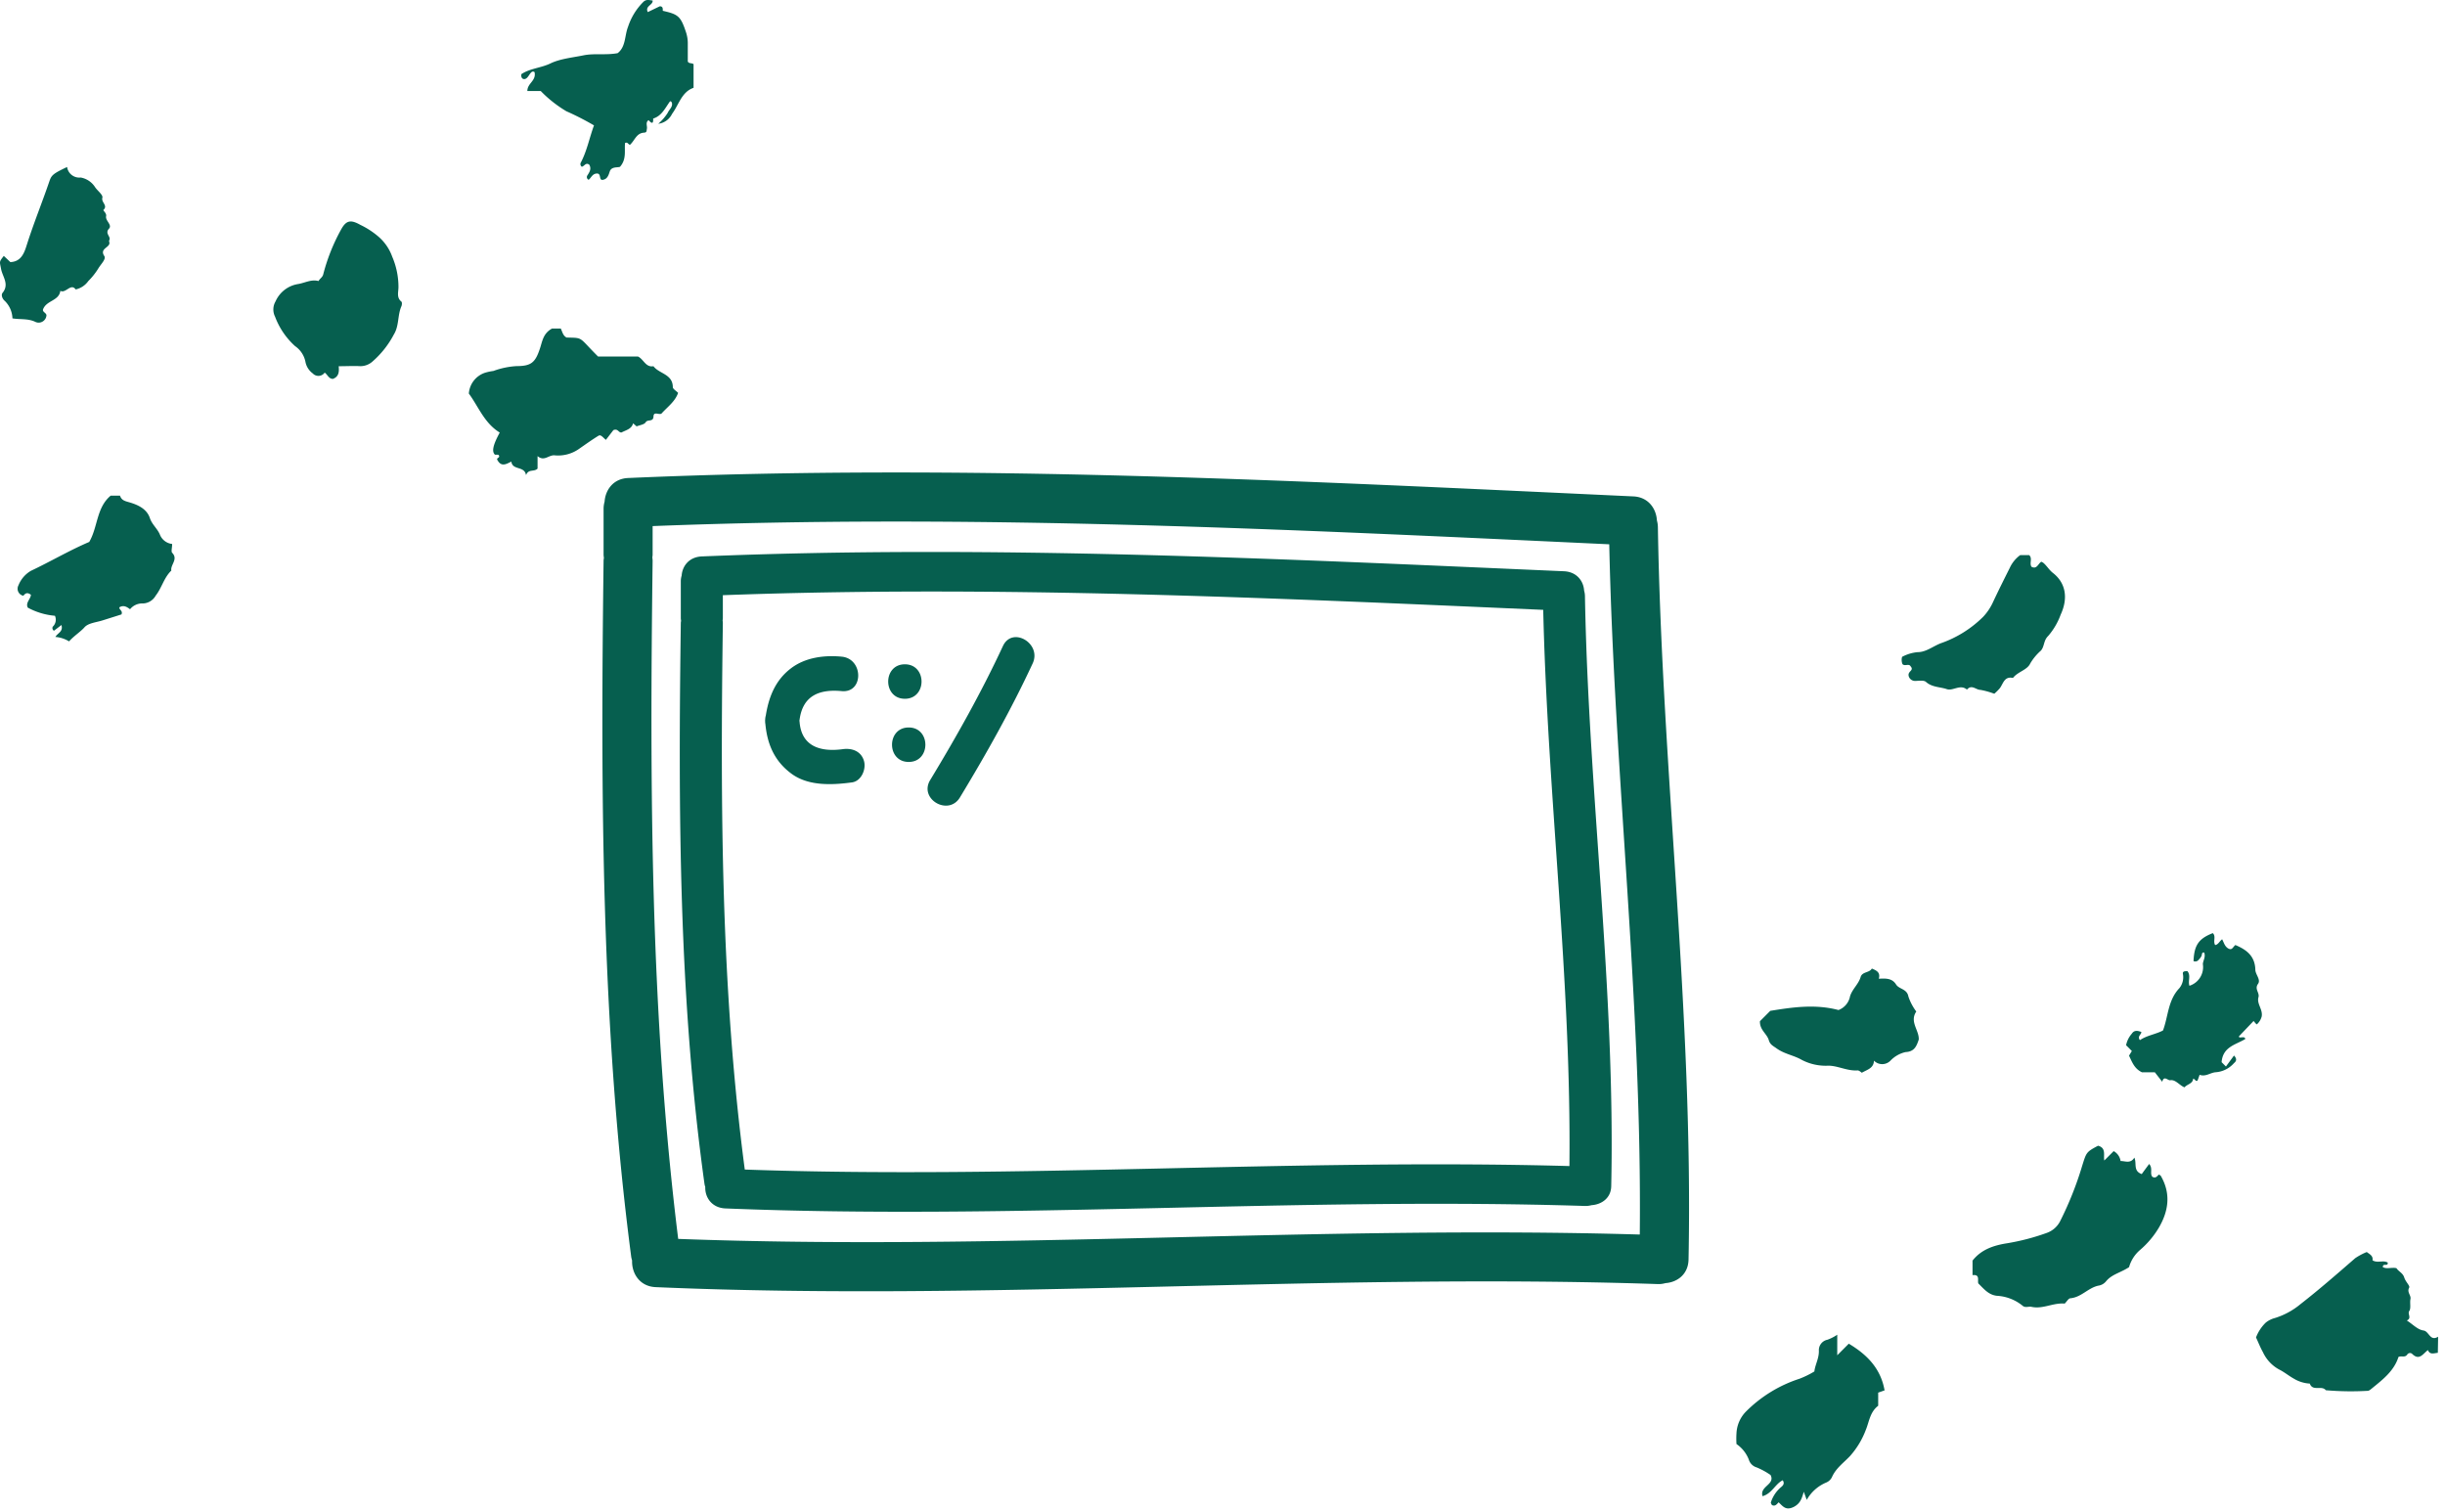
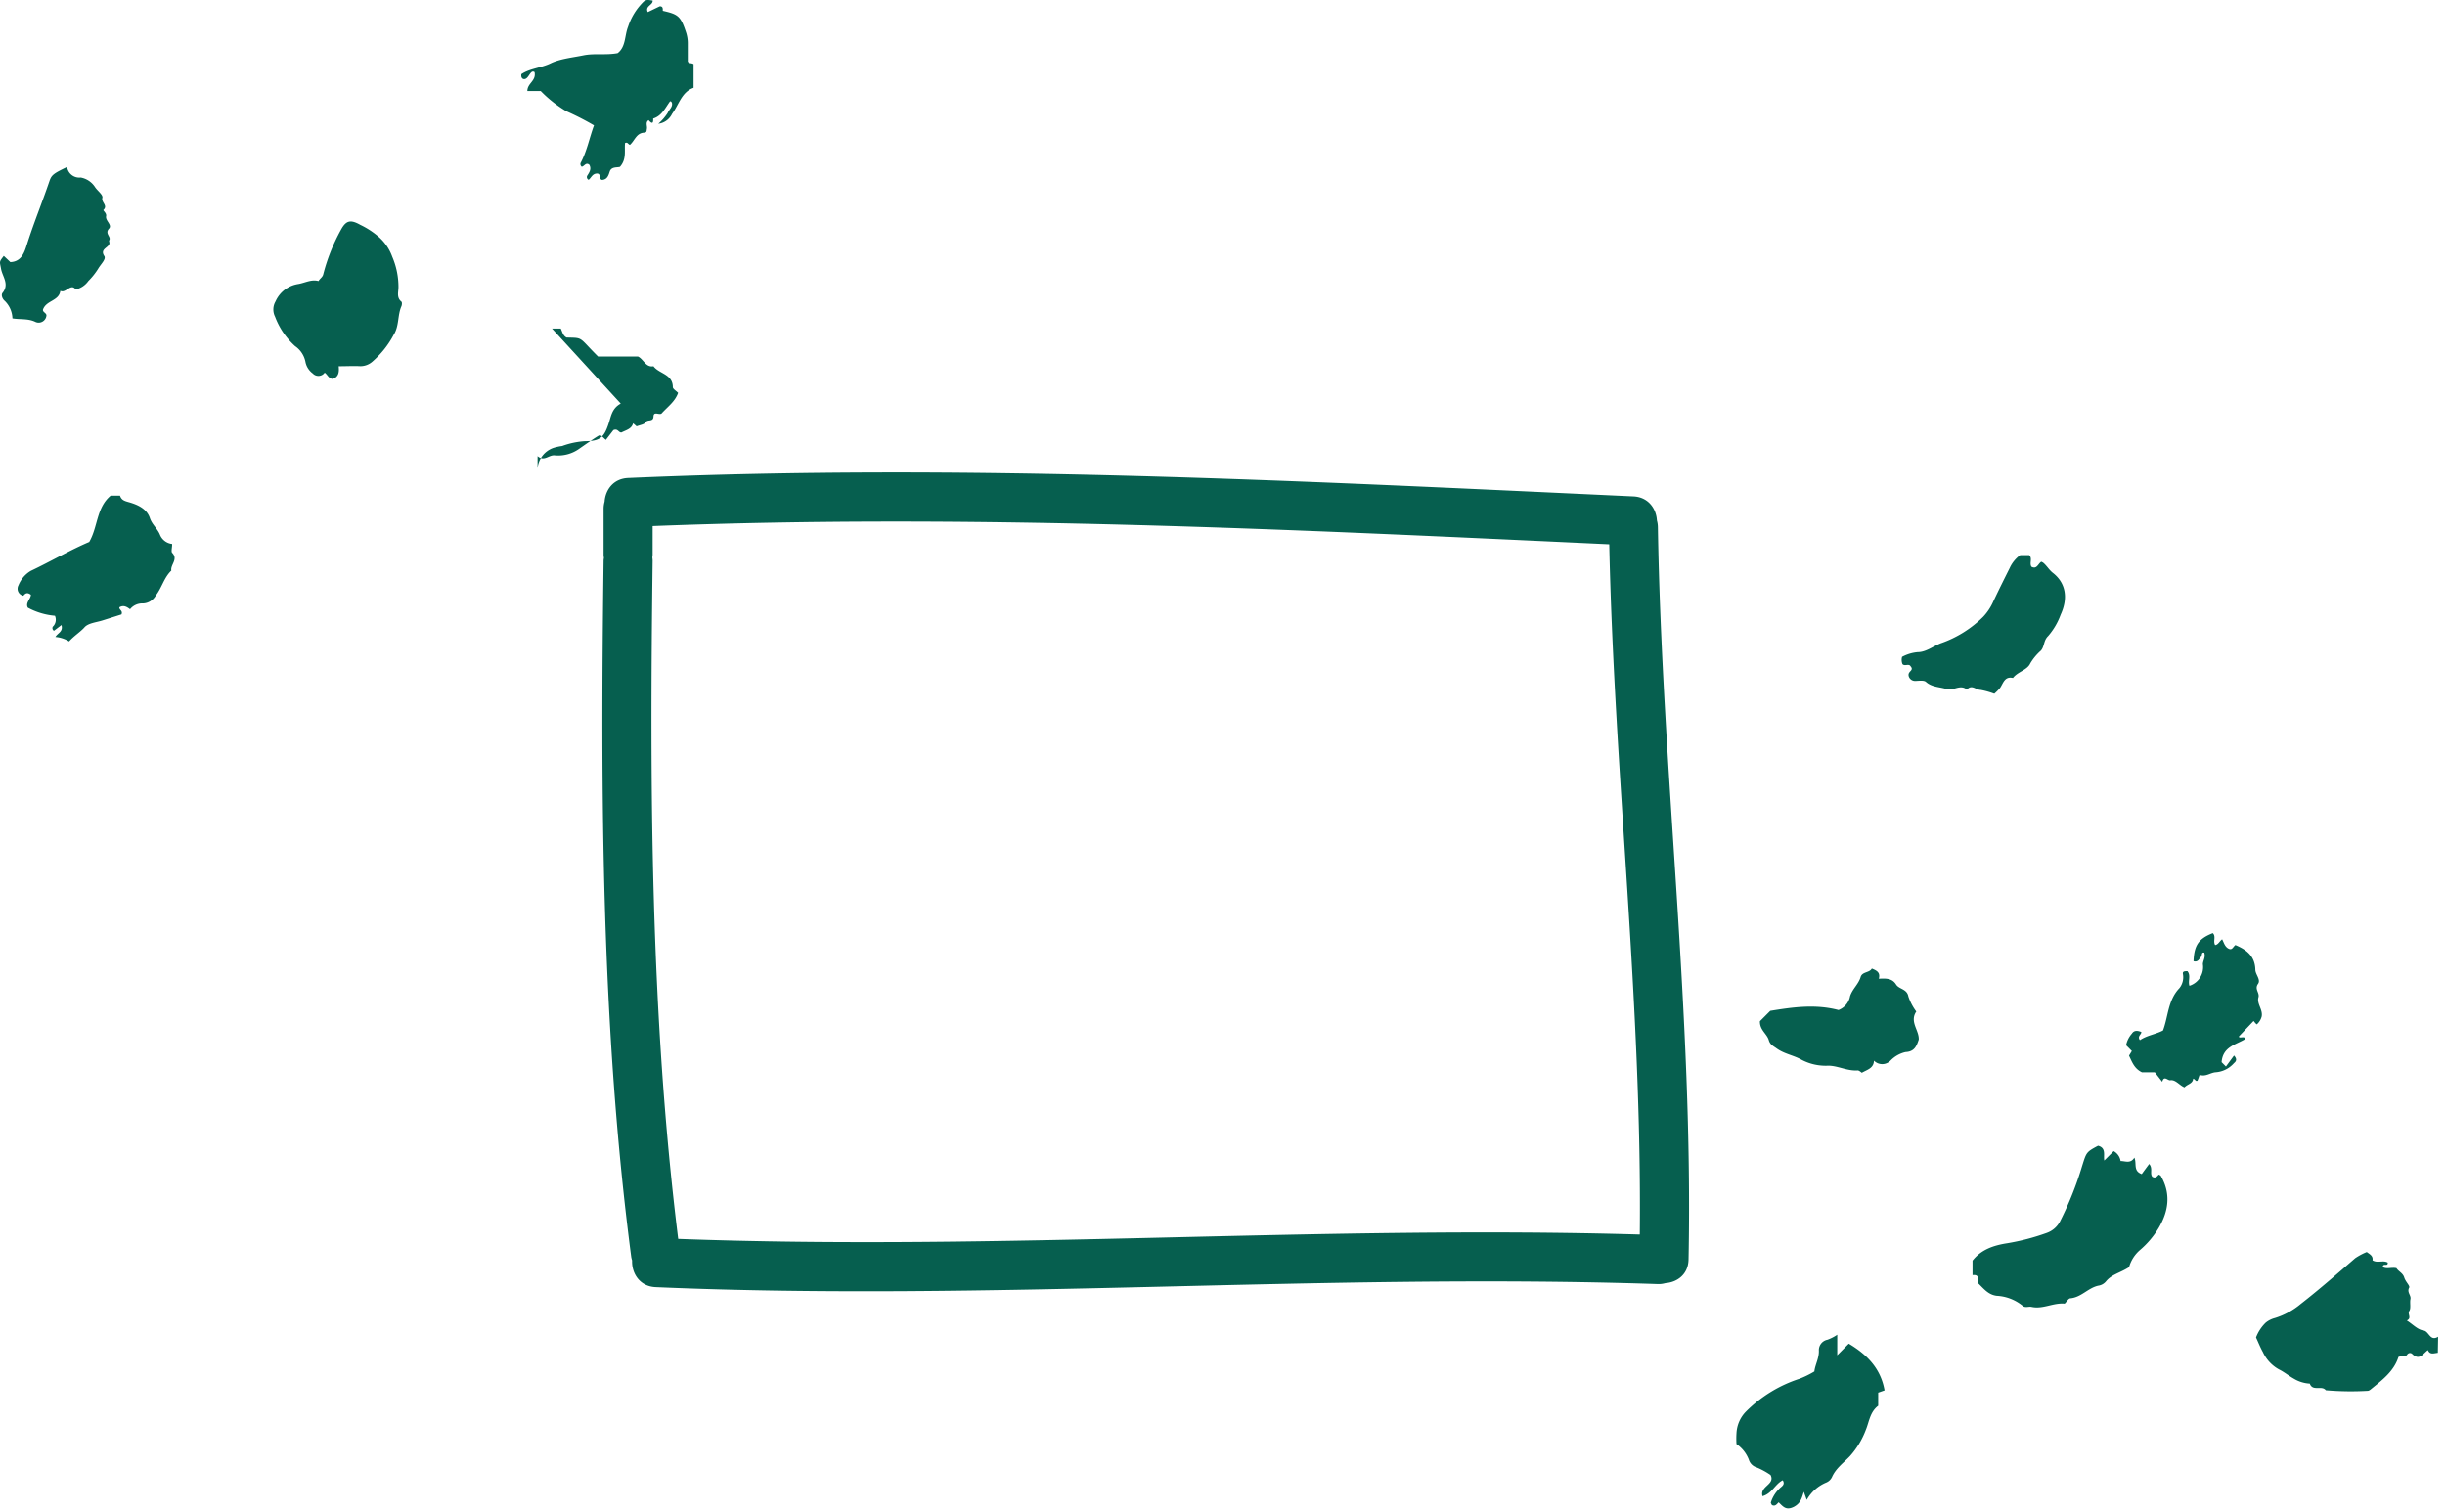
<svg xmlns="http://www.w3.org/2000/svg" fill="none" viewBox="0 0 207 128">
-   <path fill="#065F4F" d="M46.736 27.816h.742c.137.285.18.598.488.76 1.465.039.976-.074 2.665 1.606h3.378c.488.23.649.94 1.313.823.488.65 1.63.656 1.64 1.768 0 .161.292.318.448.49-.253.72-.858 1.155-1.361 1.699-.166.264-.703-.206-.723.293-.02.5-.488.22-.659.49-.117.201-.488.24-.77.353l-.298-.26c-.127.49-.6.573-.976.774-.26.04-.293-.362-.694-.196l-.634.823c-.269-.216-.43-.49-.65-.333-.57.352-1.112.744-1.664 1.126-.588.4-1.297.584-2.006.52-.517-.064-.893.553-1.464.063v1.058c-.293.304-.78 0-.976.558-.122-.813-1.142-.382-1.244-1.15-.42.2-.85.49-1.187-.148-.078-.137.113-.151.157-.269 0-.26-.235-.127-.366-.176-.274-.274-.157-.813.414-1.866-1.313-.808-1.8-2.2-2.616-3.301a2.007 2.007 0 011.352-1.758c.238-.072.481-.125.728-.157a6.871 6.871 0 011.952-.411c1.24 0 1.591-.294 1.981-1.47.21-.612.264-1.292 1.03-1.709zm133.515 79.464c-.747.489-1.464.602-1.952 1.204a1.014 1.014 0 01-.649.363c-.864.186-1.435.979-2.362 1.067-.166 0-.313.294-.489.451-.976-.088-1.844.49-2.811.274-.249-.049-.527.108-.756-.098a3.763 3.763 0 00-2.177-.837c-.718-.083-1.108-.603-1.567-1.048-.083-.279.166-.774-.488-.701v-1.229c.713-.911 1.728-1.283 2.928-1.469a18.98 18.98 0 003.358-.877 2.041 2.041 0 001.167-1.067 28.458 28.458 0 001.82-4.584c.371-1.18.347-1.19 1.352-1.729.728.186.435.842.532 1.249l.791-.793a1.148 1.148 0 01.586.837c.41 0 .839.245 1.166-.284.225.49-.127 1.121.625 1.39.171-.234.395-.543.63-.856.331.382.039.778.258 1.077.254.162.401 0 .552-.181.063.04.151.064.18.122.869 1.514.65 2.988-.19 4.408a7.588 7.588 0 01-1.591 1.871c-.438.38-.755.881-.913 1.44zm26.143 7.251c-.342.034-.669.186-.84-.23-.41.299-.712.906-1.308.348a.272.272 0 00-.358-.054.28.28 0 00-.091.093c-.195.274-.488.073-.737.196-.366 1.16-1.288 1.88-2.186 2.61-.112.088-.283.255-.41.255a24.64 24.64 0 01-3.553-.049c-.347-.446-1.113.127-1.357-.563a2.923 2.923 0 01-1.342-.412c-.44-.245-.835-.578-1.269-.788a3.2 3.2 0 01-1.362-1.469c-.22-.392-.386-.818-.581-1.239.18-.472.459-.898.82-1.249.228-.185.492-.319.776-.392a6.296 6.296 0 002.172-1.18c1.591-1.239 3.109-2.567 4.632-3.889.306-.207.633-.381.976-.519.249.186.551.318.488.7.425.265.893-.039 1.289.191.034.382-.41 0-.42.382.332.196.761 0 1.157.093.18.284.541.407.658.784.118.377.488.695.425.852-.224.407.171.642.103.98-.069.337.063.773-.103 1.013-.166.24.239.608-.205.799.488.308.918.783 1.406.847.488.063.546.95 1.244.529l-.024 1.361zm-55.465 10.791c-.639.313-.908 1.126-1.708 1.347-.264-.848 1.103-.98.678-1.793a6.31 6.31 0 00-1.171-.641.983.983 0 01-.669-.662 2.832 2.832 0 00-1.044-1.317 7 7 0 010-.916 2.815 2.815 0 01.781-1.812 11.33 11.33 0 014.568-2.806 7.94 7.94 0 001.245-.612c.063-.583.419-1.131.38-1.812a.899.899 0 01.723-.872c.294-.106.575-.249.834-.426v1.739l.976-.98c1.587.945 2.709 2.13 3.031 3.952l-.541.191v1.112c-.698.529-.762 1.352-1.04 2.023a7.041 7.041 0 01-1.352 2.243c-.532.563-1.186 1.018-1.518 1.768a.935.935 0 01-.488.465 3.387 3.387 0 00-1.65 1.469c-.083-.23-.141-.382-.249-.686-.175.573-.283.98-.844 1.279-.688.342-.927-.054-1.289-.387-.17.186-.307.367-.571.23-.029-.074-.107-.172-.083-.225a2.8 2.8 0 01.859-1.288c.176-.142.323-.309.142-.583zM53.33 12.262c-.17-.063-.185-.254-.41-.156-.073.636.147 1.361-.43 2.017-.224.084-.732-.039-.873.412-.112.362-.23.636-.586.69-.356.054-.097-.538-.488-.534-.39.005-.488.363-.707.53a.254.254 0 01-.132-.329c.185-.294.39-.568.195-.935-.288-.25-.425.117-.64.161a.27.27 0 01-.082-.362c.517-.98.727-2.1 1.112-3.14a23.073 23.073 0 00-2.342-1.199 10.583 10.583 0 01-2.167-1.71h-1.133c0-.675.767-.851.61-1.6-.395-.275-.488.73-.976.572-.127-.078-.166-.19-.141-.401.727-.49 1.66-.52 2.47-.911.81-.392 1.85-.49 2.781-.68.933-.192 1.909 0 2.9-.187.702-.539.58-1.47.883-2.238A5.266 5.266 0 0154.492.137c.249-.216.488-.118.761-.094.04.397-.664.456-.41.98l1.015-.49c.279 0 .254.206.254.382 1.284.294 1.508.436 1.953 1.773.117.337.173.692.165 1.048v1.47c.098.2.318.102.489.225v2.003c-1.01.347-1.24 1.425-1.821 2.208a1.498 1.498 0 01-1.167.838c.305-.265.572-.572.791-.911.122-.294.459-.52.361-.877-.078-.142-.136-.152-.2-.054-.385.544-.673 1.18-1.386 1.401.03.49-.141.416-.386.132-.283.191-.102.49-.141.715-.04.226 0 .333-.269.348-.634.049-.77.68-1.17 1.028zM28.674 31.005c.059.548-.03.9-.488 1.072-.357 0-.454-.367-.698-.529a.65.65 0 01-1.006.069 1.587 1.587 0 01-.614-.94 2.111 2.111 0 00-.884-1.372 6.366 6.366 0 01-1.698-2.497 1.355 1.355 0 01.043-1.293 2.516 2.516 0 011.924-1.47c.58-.102 1.122-.42 1.713-.25.131-.234.336-.313.4-.567a16.116 16.116 0 011.498-3.771c.444-.823.83-.877 1.65-.417.526.25 1.018.567 1.464.94a4.04 4.04 0 011.225 1.744c.351.815.532 1.693.532 2.581 0 .416-.18.886.25 1.234.063.054.048.274 0 .387-.338.764-.181 1.65-.645 2.4a7.93 7.93 0 01-1.816 2.292 1.53 1.53 0 01-1.04.382c-.55-.03-1.127.005-1.81.005zm-14.1 15.049c0 .319-.098.632 0 .744.541.554-.161 1.01-.069 1.509-.624.593-.81 1.47-1.322 2.116a1.29 1.29 0 01-1.196.666 1.32 1.32 0 00-.976.49c-.269-.201-.552-.378-.903-.162-.034.22.317.284.175.602l-1.552.49c-.541.181-1.249.225-1.58.602-.333.377-.884.72-1.304 1.19a2.59 2.59 0 00-1.157-.377c.2-.347.674-.44.513-1.009l-.635.485a.26.26 0 01-.102-.343.809.809 0 00.185-.925 5.842 5.842 0 01-2.294-.686c-.224-.406.25-.744.259-1.092-.327-.25-.488-.098-.64.083a.604.604 0 01-.486-.61.609.609 0 01.072-.271A2.485 2.485 0 012.61 48.33c1.67-.788 3.265-1.733 4.944-2.448.737-1.259.6-2.904 1.816-3.918h.79c.127.392.406.455.806.568.698.206 1.464.544 1.723 1.332.18.539.625.877.844 1.386a1.264 1.264 0 001.04.803zm176.491 40.674c-.181-.137-.235-.289-.279-.28l-1.229 1.289c-.035.24.512-.088.532.23-.806.49-1.899.647-2.002 1.959l.366.367.684-.93c.278.299.19.49 0 .641-.395.451-.951.73-1.547.774-.454.03-.855.407-1.367.216a7.02 7.02 0 01-.176.49c-.166.102-.18-.108-.366-.167-.034.44-.488.455-.737.74-.429-.172-.756-.677-1.205-.603-.21.034-.532-.436-.679.132l-.625-.803h-1.088c-.654-.308-.844-.882-1.098-1.41l.239-.392c-.171-.172-.327-.333-.488-.49a2.11 2.11 0 01.488-.98c.195-.308.488-.264.805-.141 0 .23-.371.362-.122.69.596-.406 1.328-.49 1.953-.818.449-1.195.415-2.561 1.386-3.58a1.473 1.473 0 00.302-1.2c-.048-.25.181-.24.381-.24.312.368.029.833.171 1.235a1.657 1.657 0 001.137-1.827c0-.284.249-.578.117-.98-.229-.044-.18.142-.229.275-.057.115-.133.22-.225.308a.367.367 0 01-.454.137c.054-1.346.435-1.905 1.631-2.37.297.284 0 .686.2 1.009.263-.04.356-.309.59-.49.152.28.22.622.537.789.317.166.371-.138.586-.3.922.388 1.654.912 1.689 2.087 0 .407.488.843.224 1.205-.317.45.156.74.039 1.136-.156.553.386 1.024.274 1.621-.069.26-.213.494-.415.671zM171.032 47h.766c.298.28 0 .676.19.98.459.25.557-.25.83-.422a.778.778 0 01.176.093c.302.255.488.603.815.857 1.088.848 1.298 2.136.654 3.526a5.774 5.774 0 01-1.059 1.808c-.401.382-.303.876-.615 1.239-.356.312-.661.68-.903 1.087-.254.563-1.059.695-1.465 1.23-.707-.163-.815.44-1.093.846a4.033 4.033 0 01-.488.49 6.63 6.63 0 00-1.176-.328c-.376 0-.732-.49-1.137-.024-.571-.49-1.186.146-1.714-.04-.527-.186-1.239-.147-1.752-.607-.175-.162-.581-.093-.878-.088a.56.56 0 01-.571-.353c-.176-.49.488-.49.141-.886-.141-.255-.488.024-.683-.181a.947.947 0 01-.034-.617 3.446 3.446 0 011.313-.397c.712 0 1.293-.49 1.952-.75a9.51 9.51 0 003.602-2.247c.347-.37.631-.796.839-1.259.459-.98.933-1.925 1.411-2.88.196-.428.499-.8.879-1.077zM.321 21.665l.556.524c.977-.034 1.21-.891 1.411-1.518.576-1.807 1.293-3.56 1.903-5.353.171-.49.318-.627 1.49-1.18a1.044 1.044 0 001.151.891 1.822 1.822 0 011.215.813c.21.318.688.651.62.901-.112.392.488.647.093 1.029-.059.053.278.269.224.524-.083.396.547.74.24 1.067-.381.416.21.676.024.98a.177.177 0 000 .132c.161.49-.869.524-.415 1.205.166.244-.278.675-.488 1.013a5.837 5.837 0 01-.869 1.102 1.781 1.781 0 01-1.069.71c-.405-.568-.84.368-1.298.118-.112.862-1.181.798-1.464 1.567-.073.216.254.284.288.49a.663.663 0 01-.655.635.657.657 0 01-.321-.082c-.62-.279-1.255-.171-1.904-.279a2.158 2.158 0 00-.64-1.47c-.238-.2-.326-.528-.2-.685.601-.734 0-1.371-.121-2.022-.122-.652-.186-.578.23-1.112zm148.68 64.792l.874-.877c1.903-.309 3.811-.588 5.778-.069a1.545 1.545 0 00.977-1.17c.2-.622.717-1.014.898-1.63.136-.456.751-.344.947-.711.434.176.732.343.59.862.615-.034 1.132-.044 1.464.49.259.406.923.357 1.04 1.013.154.458.38.888.669 1.274-.591.871.253 1.582.209 2.375-.18.524-.346 1.023-1.122 1.058a2.562 2.562 0 00-1.274.725.974.974 0 01-1.396 0c-.024.656-.59.764-1.025 1.023-.097-.059-.239-.205-.366-.196-.869.059-1.669-.401-2.474-.401a4.382 4.382 0 01-2.246-.49c-.688-.397-1.464-.49-2.142-.98-.274-.2-.527-.298-.645-.67-.146-.559-.785-.872-.756-1.626zm-8.722-42.39c-.055-.996-.716-1.982-1.993-2.041-28.349-1.317-56.73-2.803-85.11-1.557-1.265.056-1.925 1.021-1.99 2.007a2.16 2.16 0 00-.085.588v3.892c0 .098.017.185.027.275-.01.081-.026.157-.027.244-.253 19.665-.213 39.368 2.336 58.902.015.121.047.231.078.341-.04 1.066.624 2.195 1.997 2.254 28.283 1.217 56.564-1.212 84.85-.259.241.008.452-.028.649-.082.979-.071 1.919-.731 1.945-1.994.416-20.716-2.255-41.318-2.595-62.015a2.18 2.18 0 00-.082-.555zm-1.451 60.451c-27.14-.798-54.275 1.383-81.41.369-2.362-19.047-2.411-38.248-2.165-57.413 0-.098-.015-.186-.024-.277.007-.08.024-.156.024-.241V44.54c27.005-1.06 54.013.282 80.99 1.541.421 19.5 2.785 38.921 2.585 58.436z" />
-   <path fill="#065F4F" d="M134.116 50.008c-.047-.803-.614-1.598-1.71-1.645-24.311-1.06-48.65-2.259-72.987-1.255-1.085.045-1.652.823-1.707 1.617-.043.146-.073.3-.073.474v3.136c0 .079.014.149.023.222-.008.065-.022.126-.023.197-.216 15.845-.183 31.723 2.003 47.463.013.098.04.186.068.275-.034.859.535 1.768 1.712 1.816 24.254.98 48.507-.977 72.765-.209.207.007.388-.023.557-.066.839-.056 1.646-.588 1.667-1.607.357-16.693-1.933-33.294-2.225-49.972a1.772 1.772 0 00-.07-.446zM63.055 99.017c-2.025-15.348-2.068-30.82-1.857-46.263.001-.08-.012-.15-.02-.224.007-.065.02-.126.02-.195V50.39c23.16-.855 46.321.226 69.455 1.241.361 15.713 2.388 31.364 2.218 47.09-23.274-.645-46.545 1.112-69.816.296z" />
-   <path fill="#065F4F" d="M76.608 59.16c1.882 0 1.882-2.918 0-2.918-1.881 0-1.881 2.917 0 2.917zm.325 2.43c-1.882 0-1.882 2.917 0 2.917 1.881 0 1.881-2.917 0-2.917zm7.977-6.893c-1.819 3.91-3.925 7.657-6.158 11.343-.977 1.613 1.546 3.079 2.518 1.472 2.233-3.686 4.34-7.434 6.158-11.344.788-1.694-1.726-3.176-2.518-1.471zm-13.552 8.728c-1.887.255-3.507-.22-3.664-2.321-.002-.03-.011-.057-.015-.086.004-.026.012-.05.015-.076.265-2.048 1.673-2.61 3.565-2.431 1.873.177 1.857-2.742 0-2.917-1.487-.14-3.082.063-4.3.993-1.32 1.004-1.875 2.425-2.125 3.995-.03.1-.047.21-.052.33l-.005.03c-.005.037.002.072.001.107.001.02-.003.035 0 .056l.001.02a.974.974 0 00.019.163c.162 1.73.775 3.157 2.21 4.216 1.44 1.063 3.458.96 5.124.735.79-.108 1.208-1.107 1.02-1.794-.232-.844-1.007-1.127-1.794-1.02z" />
+   <path fill="#065F4F" d="M46.736 27.816h.742c.137.285.18.598.488.76 1.465.039.976-.074 2.665 1.606h3.378c.488.23.649.94 1.313.823.488.65 1.63.656 1.64 1.768 0 .161.292.318.448.49-.253.72-.858 1.155-1.361 1.699-.166.264-.703-.206-.723.293-.02.5-.488.22-.659.49-.117.201-.488.24-.77.353l-.298-.26c-.127.49-.6.573-.976.774-.26.04-.293-.362-.694-.196l-.634.823c-.269-.216-.43-.49-.65-.333-.57.352-1.112.744-1.664 1.126-.588.4-1.297.584-2.006.52-.517-.064-.893.553-1.464.063v1.058a2.007 2.007 0 011.352-1.758c.238-.072.481-.125.728-.157a6.871 6.871 0 011.952-.411c1.24 0 1.591-.294 1.981-1.47.21-.612.264-1.292 1.03-1.709zm133.515 79.464c-.747.489-1.464.602-1.952 1.204a1.014 1.014 0 01-.649.363c-.864.186-1.435.979-2.362 1.067-.166 0-.313.294-.489.451-.976-.088-1.844.49-2.811.274-.249-.049-.527.108-.756-.098a3.763 3.763 0 00-2.177-.837c-.718-.083-1.108-.603-1.567-1.048-.083-.279.166-.774-.488-.701v-1.229c.713-.911 1.728-1.283 2.928-1.469a18.98 18.98 0 003.358-.877 2.041 2.041 0 001.167-1.067 28.458 28.458 0 001.82-4.584c.371-1.18.347-1.19 1.352-1.729.728.186.435.842.532 1.249l.791-.793a1.148 1.148 0 01.586.837c.41 0 .839.245 1.166-.284.225.49-.127 1.121.625 1.39.171-.234.395-.543.63-.856.331.382.039.778.258 1.077.254.162.401 0 .552-.181.063.04.151.064.18.122.869 1.514.65 2.988-.19 4.408a7.588 7.588 0 01-1.591 1.871c-.438.38-.755.881-.913 1.44zm26.143 7.251c-.342.034-.669.186-.84-.23-.41.299-.712.906-1.308.348a.272.272 0 00-.358-.054.28.28 0 00-.091.093c-.195.274-.488.073-.737.196-.366 1.16-1.288 1.88-2.186 2.61-.112.088-.283.255-.41.255a24.64 24.64 0 01-3.553-.049c-.347-.446-1.113.127-1.357-.563a2.923 2.923 0 01-1.342-.412c-.44-.245-.835-.578-1.269-.788a3.2 3.2 0 01-1.362-1.469c-.22-.392-.386-.818-.581-1.239.18-.472.459-.898.82-1.249.228-.185.492-.319.776-.392a6.296 6.296 0 002.172-1.18c1.591-1.239 3.109-2.567 4.632-3.889.306-.207.633-.381.976-.519.249.186.551.318.488.7.425.265.893-.039 1.289.191.034.382-.41 0-.42.382.332.196.761 0 1.157.093.18.284.541.407.658.784.118.377.488.695.425.852-.224.407.171.642.103.98-.069.337.063.773-.103 1.013-.166.24.239.608-.205.799.488.308.918.783 1.406.847.488.063.546.95 1.244.529l-.024 1.361zm-55.465 10.791c-.639.313-.908 1.126-1.708 1.347-.264-.848 1.103-.98.678-1.793a6.31 6.31 0 00-1.171-.641.983.983 0 01-.669-.662 2.832 2.832 0 00-1.044-1.317 7 7 0 010-.916 2.815 2.815 0 01.781-1.812 11.33 11.33 0 014.568-2.806 7.94 7.94 0 001.245-.612c.063-.583.419-1.131.38-1.812a.899.899 0 01.723-.872c.294-.106.575-.249.834-.426v1.739l.976-.98c1.587.945 2.709 2.13 3.031 3.952l-.541.191v1.112c-.698.529-.762 1.352-1.04 2.023a7.041 7.041 0 01-1.352 2.243c-.532.563-1.186 1.018-1.518 1.768a.935.935 0 01-.488.465 3.387 3.387 0 00-1.65 1.469c-.083-.23-.141-.382-.249-.686-.175.573-.283.98-.844 1.279-.688.342-.927-.054-1.289-.387-.17.186-.307.367-.571.23-.029-.074-.107-.172-.083-.225a2.8 2.8 0 01.859-1.288c.176-.142.323-.309.142-.583zM53.33 12.262c-.17-.063-.185-.254-.41-.156-.073.636.147 1.361-.43 2.017-.224.084-.732-.039-.873.412-.112.362-.23.636-.586.69-.356.054-.097-.538-.488-.534-.39.005-.488.363-.707.53a.254.254 0 01-.132-.329c.185-.294.39-.568.195-.935-.288-.25-.425.117-.64.161a.27.27 0 01-.082-.362c.517-.98.727-2.1 1.112-3.14a23.073 23.073 0 00-2.342-1.199 10.583 10.583 0 01-2.167-1.71h-1.133c0-.675.767-.851.61-1.6-.395-.275-.488.73-.976.572-.127-.078-.166-.19-.141-.401.727-.49 1.66-.52 2.47-.911.81-.392 1.85-.49 2.781-.68.933-.192 1.909 0 2.9-.187.702-.539.58-1.47.883-2.238A5.266 5.266 0 0154.492.137c.249-.216.488-.118.761-.094.04.397-.664.456-.41.98l1.015-.49c.279 0 .254.206.254.382 1.284.294 1.508.436 1.953 1.773.117.337.173.692.165 1.048v1.47c.098.2.318.102.489.225v2.003c-1.01.347-1.24 1.425-1.821 2.208a1.498 1.498 0 01-1.167.838c.305-.265.572-.572.791-.911.122-.294.459-.52.361-.877-.078-.142-.136-.152-.2-.054-.385.544-.673 1.18-1.386 1.401.03.49-.141.416-.386.132-.283.191-.102.49-.141.715-.04.226 0 .333-.269.348-.634.049-.77.68-1.17 1.028zM28.674 31.005c.059.548-.03.9-.488 1.072-.357 0-.454-.367-.698-.529a.65.65 0 01-1.006.069 1.587 1.587 0 01-.614-.94 2.111 2.111 0 00-.884-1.372 6.366 6.366 0 01-1.698-2.497 1.355 1.355 0 01.043-1.293 2.516 2.516 0 011.924-1.47c.58-.102 1.122-.42 1.713-.25.131-.234.336-.313.4-.567a16.116 16.116 0 011.498-3.771c.444-.823.83-.877 1.65-.417.526.25 1.018.567 1.464.94a4.04 4.04 0 011.225 1.744c.351.815.532 1.693.532 2.581 0 .416-.18.886.25 1.234.063.054.048.274 0 .387-.338.764-.181 1.65-.645 2.4a7.93 7.93 0 01-1.816 2.292 1.53 1.53 0 01-1.04.382c-.55-.03-1.127.005-1.81.005zm-14.1 15.049c0 .319-.098.632 0 .744.541.554-.161 1.01-.069 1.509-.624.593-.81 1.47-1.322 2.116a1.29 1.29 0 01-1.196.666 1.32 1.32 0 00-.976.49c-.269-.201-.552-.378-.903-.162-.034.22.317.284.175.602l-1.552.49c-.541.181-1.249.225-1.58.602-.333.377-.884.72-1.304 1.19a2.59 2.59 0 00-1.157-.377c.2-.347.674-.44.513-1.009l-.635.485a.26.26 0 01-.102-.343.809.809 0 00.185-.925 5.842 5.842 0 01-2.294-.686c-.224-.406.25-.744.259-1.092-.327-.25-.488-.098-.64.083a.604.604 0 01-.486-.61.609.609 0 01.072-.271A2.485 2.485 0 012.61 48.33c1.67-.788 3.265-1.733 4.944-2.448.737-1.259.6-2.904 1.816-3.918h.79c.127.392.406.455.806.568.698.206 1.464.544 1.723 1.332.18.539.625.877.844 1.386a1.264 1.264 0 001.04.803zm176.491 40.674c-.181-.137-.235-.289-.279-.28l-1.229 1.289c-.035.24.512-.088.532.23-.806.49-1.899.647-2.002 1.959l.366.367.684-.93c.278.299.19.49 0 .641-.395.451-.951.73-1.547.774-.454.03-.855.407-1.367.216a7.02 7.02 0 01-.176.49c-.166.102-.18-.108-.366-.167-.034.44-.488.455-.737.74-.429-.172-.756-.677-1.205-.603-.21.034-.532-.436-.679.132l-.625-.803h-1.088c-.654-.308-.844-.882-1.098-1.41l.239-.392c-.171-.172-.327-.333-.488-.49a2.11 2.11 0 01.488-.98c.195-.308.488-.264.805-.141 0 .23-.371.362-.122.69.596-.406 1.328-.49 1.953-.818.449-1.195.415-2.561 1.386-3.58a1.473 1.473 0 00.302-1.2c-.048-.25.181-.24.381-.24.312.368.029.833.171 1.235a1.657 1.657 0 001.137-1.827c0-.284.249-.578.117-.98-.229-.044-.18.142-.229.275-.057.115-.133.22-.225.308a.367.367 0 01-.454.137c.054-1.346.435-1.905 1.631-2.37.297.284 0 .686.2 1.009.263-.04.356-.309.59-.49.152.28.22.622.537.789.317.166.371-.138.586-.3.922.388 1.654.912 1.689 2.087 0 .407.488.843.224 1.205-.317.45.156.74.039 1.136-.156.553.386 1.024.274 1.621-.069.26-.213.494-.415.671zM171.032 47h.766c.298.28 0 .676.19.98.459.25.557-.25.83-.422a.778.778 0 01.176.093c.302.255.488.603.815.857 1.088.848 1.298 2.136.654 3.526a5.774 5.774 0 01-1.059 1.808c-.401.382-.303.876-.615 1.239-.356.312-.661.68-.903 1.087-.254.563-1.059.695-1.465 1.23-.707-.163-.815.44-1.093.846a4.033 4.033 0 01-.488.49 6.63 6.63 0 00-1.176-.328c-.376 0-.732-.49-1.137-.024-.571-.49-1.186.146-1.714-.04-.527-.186-1.239-.147-1.752-.607-.175-.162-.581-.093-.878-.088a.56.56 0 01-.571-.353c-.176-.49.488-.49.141-.886-.141-.255-.488.024-.683-.181a.947.947 0 01-.034-.617 3.446 3.446 0 011.313-.397c.712 0 1.293-.49 1.952-.75a9.51 9.51 0 003.602-2.247c.347-.37.631-.796.839-1.259.459-.98.933-1.925 1.411-2.88.196-.428.499-.8.879-1.077zM.321 21.665l.556.524c.977-.034 1.21-.891 1.411-1.518.576-1.807 1.293-3.56 1.903-5.353.171-.49.318-.627 1.49-1.18a1.044 1.044 0 001.151.891 1.822 1.822 0 011.215.813c.21.318.688.651.62.901-.112.392.488.647.093 1.029-.059.053.278.269.224.524-.083.396.547.74.24 1.067-.381.416.21.676.024.98a.177.177 0 000 .132c.161.49-.869.524-.415 1.205.166.244-.278.675-.488 1.013a5.837 5.837 0 01-.869 1.102 1.781 1.781 0 01-1.069.71c-.405-.568-.84.368-1.298.118-.112.862-1.181.798-1.464 1.567-.073.216.254.284.288.49a.663.663 0 01-.655.635.657.657 0 01-.321-.082c-.62-.279-1.255-.171-1.904-.279a2.158 2.158 0 00-.64-1.47c-.238-.2-.326-.528-.2-.685.601-.734 0-1.371-.121-2.022-.122-.652-.186-.578.23-1.112zm148.68 64.792l.874-.877c1.903-.309 3.811-.588 5.778-.069a1.545 1.545 0 00.977-1.17c.2-.622.717-1.014.898-1.63.136-.456.751-.344.947-.711.434.176.732.343.59.862.615-.034 1.132-.044 1.464.49.259.406.923.357 1.04 1.013.154.458.38.888.669 1.274-.591.871.253 1.582.209 2.375-.18.524-.346 1.023-1.122 1.058a2.562 2.562 0 00-1.274.725.974.974 0 01-1.396 0c-.024.656-.59.764-1.025 1.023-.097-.059-.239-.205-.366-.196-.869.059-1.669-.401-2.474-.401a4.382 4.382 0 01-2.246-.49c-.688-.397-1.464-.49-2.142-.98-.274-.2-.527-.298-.645-.67-.146-.559-.785-.872-.756-1.626zm-8.722-42.39c-.055-.996-.716-1.982-1.993-2.041-28.349-1.317-56.73-2.803-85.11-1.557-1.265.056-1.925 1.021-1.99 2.007a2.16 2.16 0 00-.085.588v3.892c0 .098.017.185.027.275-.01.081-.026.157-.027.244-.253 19.665-.213 39.368 2.336 58.902.015.121.047.231.078.341-.04 1.066.624 2.195 1.997 2.254 28.283 1.217 56.564-1.212 84.85-.259.241.008.452-.028.649-.082.979-.071 1.919-.731 1.945-1.994.416-20.716-2.255-41.318-2.595-62.015a2.18 2.18 0 00-.082-.555zm-1.451 60.451c-27.14-.798-54.275 1.383-81.41.369-2.362-19.047-2.411-38.248-2.165-57.413 0-.098-.015-.186-.024-.277.007-.08.024-.156.024-.241V44.54c27.005-1.06 54.013.282 80.99 1.541.421 19.5 2.785 38.921 2.585 58.436z" />
</svg>